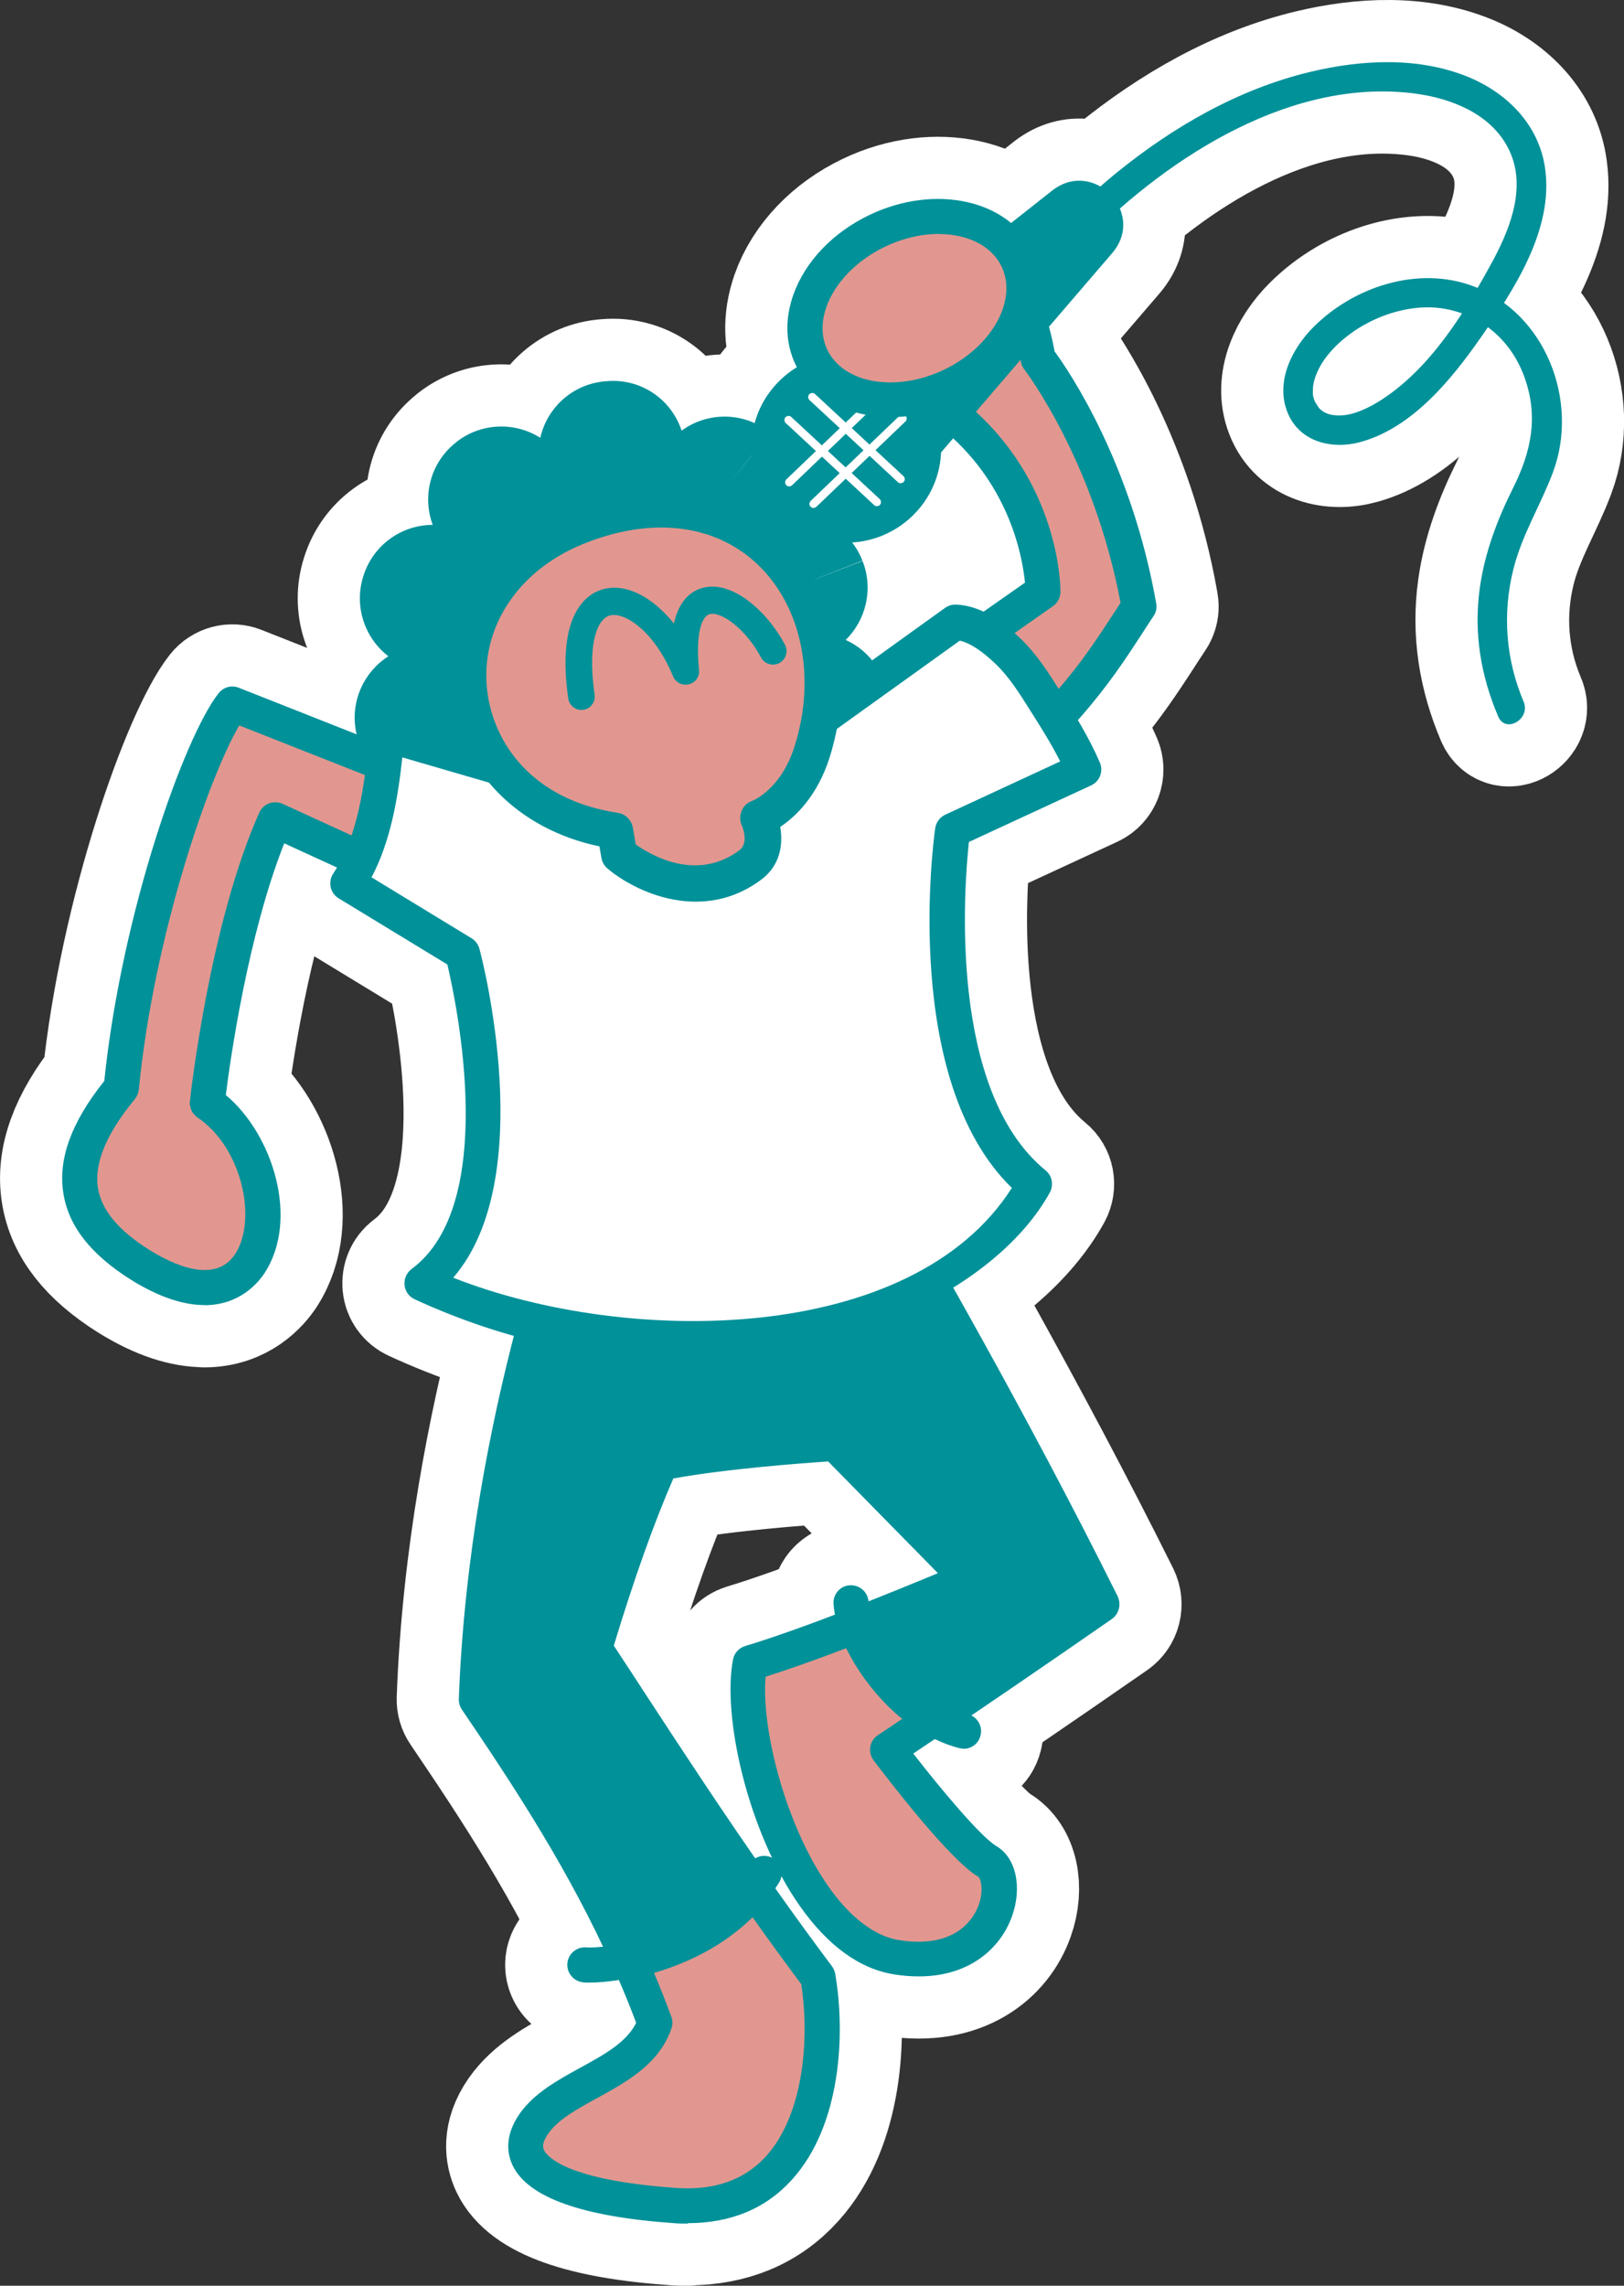
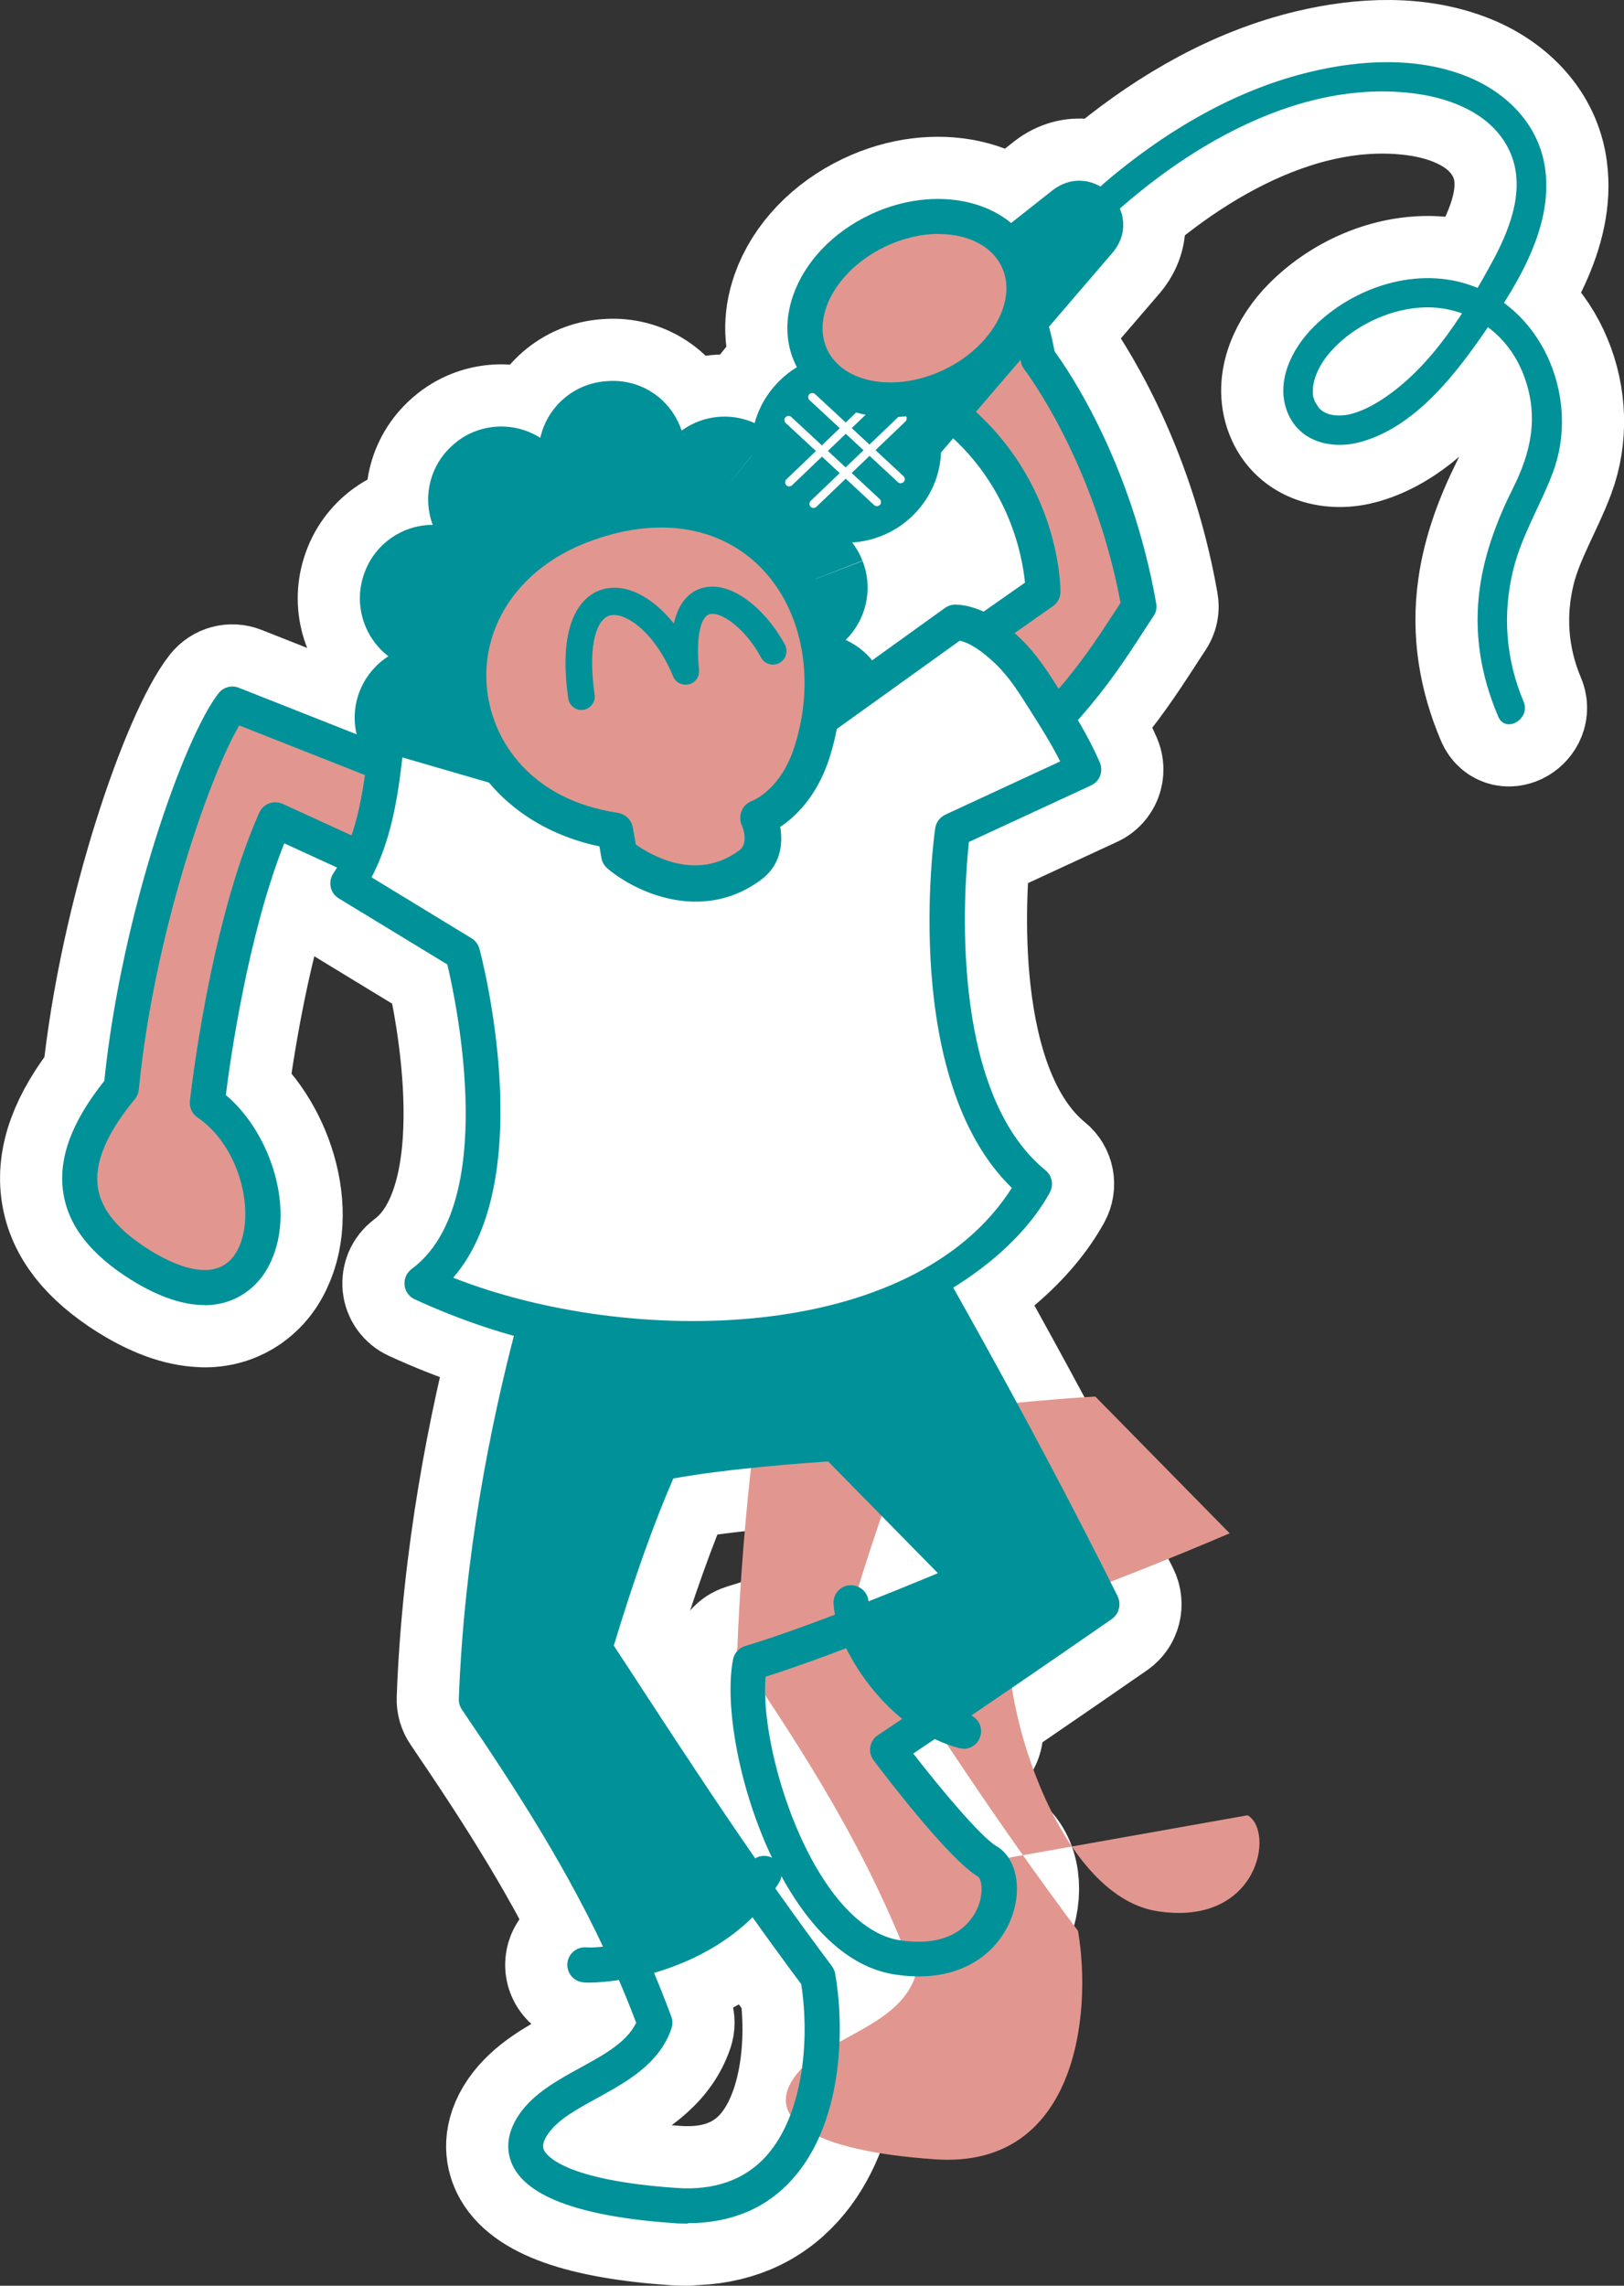
<svg xmlns="http://www.w3.org/2000/svg" id="_レイヤー_2" data-name="レイヤー_2" viewBox="0 0 117.58 165.44">
  <rect x="0" y="0" width="117.58" height="165.44" fill="#333333" stroke="none" />
  <defs>
    <style>
      .cls-1 {
        fill: #e1978f;
      }

      .cls-2 {
        fill: #009199;
      }

      .cls-3 {
        fill: #fff;
      }

      .cls-4 {
        stroke-width: 9px;
      }

      .cls-4, .cls-5 {
        fill: none;
        stroke: #fff;
        stroke-linecap: round;
        stroke-linejoin: round;
      }

      .cls-5 {
        stroke-width: 9px;
      }
    </style>
  </defs>
  <g id="_レイヤー_1-2" data-name="_レイヤー_1">
    <g>
      <g>
        <g>
          <path class="cls-5" d="M71.51,134.73c-1.99-1.16-7.21-8.1-7.21-8.1,0,0,6.72-4.48,15.44-10.53-8.1-16.26-16.51-30.33-18.73-34.25l-18.81,3.34s-6.88,17.18-7.64,37.82c4.83,7.13,9.58,14.46,12.88,23.42-1.29,3.74-6.74,4.37-8.77,7.3-2.04,2.93,1.23,5.28,10.23,5.9,10.16.7,11.39-10.36,10.34-16.53-6.63-8.85-11.72-16.95-16.24-23.78,1.64-5.45,3.27-10.01,4.83-13.48,4.98-.99,12.66-1.42,12.66-1.42l9.73,9.9s-9.84,4.24-15.88,6.06c-1.08,5.56,3.31,20.16,10.64,21.29,7.33,1.14,8.53-5.78,6.54-6.94h-.01Z" />
          <path class="cls-5" d="M49.81,160.94c-.33,0-.66,0-1-.03-6.65-.46-10.58-1.86-11.69-4.17-.39-.82-.62-2.12.49-3.73,1.06-1.52,2.77-2.45,4.42-3.36,1.72-.94,3.34-1.83,4.03-3.24-3.23-8.57-7.78-15.62-12.56-22.68-.15-.22-.23-.49-.22-.76.76-20.63,7.66-38.08,7.73-38.26.16-.41.53-.7.96-.78l18.81-3.34c.54-.09,1.06.16,1.33.63.37.65.92,1.61,1.61,2.79,3.37,5.83,10.4,17.96,17.15,31.52.28.57.1,1.25-.42,1.61-6.57,4.56-12.05,8.26-14.33,9.78,2.02,2.6,4.9,6.04,6.02,6.7,1.41.82,1.89,2.96,1.13,5.08-.9,2.53-3.62,4.97-8.5,4.21-2.51-.39-4.82-2.06-6.85-4.94-3.83-5.45-5.63-13.79-4.85-17.85.09-.47.42-.84.88-.98,4.4-1.33,10.96-4,14.03-5.29l-8.02-8.15c-1.77.12-7.25.51-11.27,1.24-1.39,3.19-2.85,7.28-4.33,12.15.82,1.23,1.65,2.51,2.5,3.81,3.8,5.81,8.1,12.38,13.37,19.41.12.16.2.35.24.55.76,4.43.4,11-3.12,14.89-1.89,2.1-4.43,3.16-7.55,3.16h0v.03ZM35.83,122.64c4.88,7.2,9.5,14.44,12.78,23.34.1.27.1.58,0,.85-.88,2.57-3.27,3.87-5.38,5.03-1.46.8-2.84,1.55-3.55,2.59-.5.72-.35,1.05-.29,1.18.17.36,1.44,2.17,9.57,2.73,2.76.2,4.95-.58,6.5-2.29,2.66-2.94,3.19-8.32,2.55-12.46-5.22-6.99-9.5-13.52-13.28-19.3-.97-1.48-1.91-2.91-2.82-4.3-.21-.31-.26-.7-.16-1.07,1.66-5.55,3.31-10.13,4.88-13.63.17-.37.51-.65.91-.72,5.01-.99,12.52-1.43,12.83-1.44.37-.02.72.12.98.37l9.73,9.9c.3.3.42.72.34,1.14s-.36.76-.75.93-9.19,3.95-15.24,5.87c-.33,3.74,1.44,10.76,4.54,15.17,1.11,1.59,2.91,3.55,5.16,3.9,3.96.61,5.27-1.45,5.66-2.37.47-1.12.24-2.07.04-2.22-2.1-1.23-6.68-7.24-7.58-8.43-.21-.28-.3-.64-.24-.98s.25-.65.55-.84c.07-.04,6.34-4.23,14.52-9.89-6.57-13.09-13.3-24.73-16.59-30.4-.46-.79-.85-1.47-1.17-2.04l-17.23,3.06c-1.22,3.29-6.56,18.56-7.29,36.34h0l.03-.02Z" />
        </g>
        <g>
          <path class="cls-5" d="M67.61,124.4c2.79-1.89,7.13-4.83,12.12-8.3-8.1-16.26-16.51-30.33-18.73-34.25l-18.81,3.34s-6.88,17.18-7.64,37.82c3.98,5.89,7.92,11.92,11.02,18.87,2.7-.57,6.45-1.97,9-5.2-4.46-6.36-8.19-12.22-11.59-17.36,1.64-5.45,3.27-10.01,4.82-13.48,4.98-.99,12.66-1.42,12.66-1.42l9.73,9.9s-3.85,1.66-8.21,3.35c.83,2.35,2.95,5.21,5.61,6.74h.02,0Z" />
          <path class="cls-5" d="M45.57,143.2c-.51,0-.99-.3-1.21-.78-3.09-6.93-7.08-13.03-10.91-18.67-.16-.23-.24-.51-.23-.79.76-20.64,7.66-38.09,7.74-38.26.17-.42.54-.73.99-.81l18.81-3.34c.55-.09,1.1.16,1.38.65.37.65.92,1.6,1.61,2.79,3.37,5.84,10.4,17.96,17.16,31.53.29.59.11,1.3-.42,1.67-5.04,3.5-9.38,6.45-12.14,8.31-.42.28-.96.3-1.39.05-3.1-1.79-5.35-5.03-6.2-7.45-.24-.67.1-1.41.76-1.66,2.51-.97,4.86-1.94,6.39-2.57l-7.95-8.09c-1.78.12-7.21.51-11.21,1.23-1.39,3.19-2.84,7.25-4.31,12.1.81,1.22,1.63,2.49,2.48,3.79,2.57,3.93,5.5,8.4,8.75,13.03.33.48.31,1.11-.04,1.57-2.99,3.78-7.4,5.18-9.77,5.67-.09.02-.18.03-.27.03h-.02ZM35.89,122.63c3.64,5.37,7.4,11.15,10.44,17.72,1.89-.52,4.54-1.59,6.58-3.75-3.04-4.37-5.78-8.54-8.2-12.26-.97-1.48-1.9-2.91-2.82-4.29-.21-.32-.27-.73-.16-1.1,1.66-5.55,3.31-10.14,4.89-13.64.18-.39.53-.67.94-.75,5.01-.99,12.52-1.43,12.84-1.44.37-.02.75.12,1.01.39l9.73,9.9c.31.31.44.75.36,1.18-.08.42-.37.78-.77.96-.03.02-3.19,1.37-6.97,2.86.79,1.52,2.13,3.25,3.84,4.43,2.57-1.73,6.23-4.24,10.46-7.15-6.57-13.08-13.29-24.7-16.56-30.36-.45-.77-.83-1.44-1.16-2l-17.17,3.05c-1.24,3.34-6.54,18.57-7.27,36.28v-.03h0Z" />
        </g>
        <g>
-           <path class="cls-5" d="M75.16,25.96c-1.15-7.01-6-11.75-12.02-5.59-6.03,6.16,2.05,8.08,6.04,9.82,6.38,5.34,6.34,12.62,6.34,12.62l-16.84,11.81,9.57,4.79c9.49-7.54,11.53-11.47,14.22-15.49-1.96-11.11-7.31-17.95-7.31-17.95h0Z" />
          <path class="cls-5" d="M68.25,60.68c-.2,0-.39-.04-.57-.14l-9.57-4.79c-.4-.2-.66-.59-.7-1.04-.03-.45.17-.87.54-1.14l16.26-11.4c-.17-1.77-1.05-6.92-5.71-10.9-.45-.19-.94-.38-1.46-.59-2.95-1.16-6.63-2.58-7.25-5.51-.38-1.78.42-3.64,2.44-5.7,3.41-3.47,6.26-3.53,8.05-2.96,2.98.94,5.24,4.26,6.07,8.92,1.02,1.39,5.56,8.03,7.36,18.24.06.32,0,.65-.2.93-.26.4-.53.8-.79,1.21-2.45,3.77-5,7.67-13.69,14.58-.23.18-.51.27-.79.27v.02h0ZM61.15,54.43l6.94,3.47c7.87-6.34,10.23-9.96,12.52-13.47.17-.26.35-.54.52-.8-1.95-10.35-6.92-16.83-6.97-16.89-.13-.17-.22-.37-.25-.58-.61-3.74-2.34-6.57-4.39-7.22-2.02-.64-4.09.91-5.48,2.32-.93.95-2,2.32-1.77,3.39.34,1.59,3.43,2.8,5.69,3.68.61.24,1.2.47,1.72.7.11.05.21.11.31.19,6.76,5.66,6.79,13.28,6.79,13.61,0,.41-.2.8-.54,1.04l-15.09,10.58h.02l-.02-.02Z" />
        </g>
        <g>
          <path class="cls-5" d="M42.63,69.02c-1.18,0-2.3-.4-3.21-1.1-1.55-1.18-2.39-3.19-1.98-5.23.56-2.82,3.29-4.66,6.11-4.15.04,0,.08.02.12.03,1.92.38,3.47,1.8,4.03,3.68.82,2.79-.76,5.73-3.56,6.56-.5.14-1,.22-1.5.22h0Z" />
          <path class="cls-5" d="M35,64.97c-1.38,0-2.77-.54-3.81-1.62-1.63-1.66-1.95-4.14-.91-6.12-2.11-.27-3.94-1.83-4.45-4.03-.02-.08-.04-.2-.06-.28-.41-2.18.59-4.3,2.35-5.42-1.72-1.32-2.51-3.63-1.81-5.81.7-2.24,2.77-3.7,5.02-3.7-.77-2.07-.18-4.48,1.65-5.94.02,0,.07-.06.08-.07,1.8-1.4,4.23-1.45,6.06-.29.49-2.22,2.4-3.94,4.79-4.1l.36,5.26-.36-5.26c2.5-.22,4.69,1.31,5.44,3.58,1.87-1.37,4.49-1.38,6.39.13l-3.28,4.13,3.29-4.12c1.82,1.44,2.45,3.85,1.71,5.92h.07c2.11,0,4.1,1.27,4.91,3.35l-4.91,1.92,4.92-1.9c.8,2.04.25,4.27-1.22,5.72,1.83.82,3.09,2.67,3.09,4.8v.3c-.14,2.9-2.59,5.16-5.5,5.03-2.87-.13-5.1-2.53-5.03-5.38.02-1.45.63-2.76,1.59-3.71-1.2-.54-2.19-1.52-2.71-2.84,0-.02-.03-.08-.03-.09-.48-1.23-.47-2.53-.05-3.69-1.16.02-2.31-.35-3.3-1.1-.02,0-.07-.06-.08-.07-.83-.66-1.41-1.52-1.72-2.46-.76.56-1.66.92-2.67,1.01-.04,0-.14,0-.17.02-1.16.08-2.27-.23-3.19-.81-.25,1.16-.9,2.23-1.91,3.01-.97.75-2.11,1.11-3.25,1.12.38,1.02.45,2.17.13,3.29-.03.08-.06.2-.08.27-.4,1.2-1.19,2.16-2.17,2.79.97.74,1.69,1.82,1.95,3.1.27,1.26.08,2.51-.48,3.57,1.09.14,2.14.62,2.99,1.44.06.06.16.16.21.22,1.99,2.12,1.89,5.46-.24,7.45-1.02.95-2.31,1.43-3.6,1.43h0v-.05ZM34.89,59.79h0l.11-.1-.11.1ZM31.15,43.24l.19.06-.19-.06Z" />
          <path class="cls-5" d="M56.72,64.79c-2.62,0-4.88-1.96-5.22-4.6,0-.06-.02-.11-.02-.16-.12-1.16.15-2.33.77-3.32.08-.14.19-.28.28-.41,1.76-2.31,5.05-2.77,7.37-1.02,1.72,1.3,2.42,3.46,1.95,5.43-.49,2.14-2.3,3.84-4.61,4.07-.18.02-.36.03-.54.03h0l.02-.02Z" />
          <path class="cls-5" d="M51.42,72.26c-2.38,0-4.54-1.62-5.12-4.04-.68-2.83,1.06-5.67,3.9-6.35,2.82-.68,5.69,1.04,6.38,3.86s-.99,5.66-3.81,6.36c-.02,0-.09.03-.11.03-.42.1-.82.14-1.23.14h-.01Z" />
        </g>
        <g>
          <path class="cls-5" d="M19.93,59.33c-3.56,7.98-4.92,20.49-4.92,20.49,6.53,4.43,5.25,18.07-4.86,11.72-5.28-3.31-5.84-7.4-1.37-12.8,1.16-11.82,5.67-24.77,8.05-27.78l24.02,9.49.06,8.52-21-9.62h0l.02-.02Z" />
          <path class="cls-5" d="M14.8,94.46c-1.39,0-3.15-.48-5.33-1.84-2.9-1.83-4.5-3.86-4.88-6.24-.4-2.48.57-5.15,2.96-8.14,1.26-12.18,5.79-24.91,8.28-28.07.35-.44.94-.6,1.46-.39l24.02,9.49c.48.19.8.65.81,1.17l.06,8.52c0,.43-.21.84-.58,1.08s-.82.27-1.22.08l-19.8-9.08c-2.62,6.59-3.91,15.64-4.23,18.22,3.41,2.85,5.34,9,2.8,12.89-.46.7-1.8,2.32-4.36,2.32h.01ZM17.32,52.51c-2.19,3.72-6.19,15.25-7.27,26.36-.03.25-.13.49-.29.69-2.06,2.48-2.95,4.65-2.67,6.42.26,1.61,1.48,3.08,3.73,4.49,1.7,1.06,4.76,2.51,6.21.29,1.59-2.43.54-7.66-2.73-9.88-.39-.26-.6-.72-.55-1.19.06-.52,1.42-12.79,5.02-20.87.14-.31.39-.55.71-.67.31-.12.67-.11.98.03l19.18,8.79-.04-5.67-22.27-8.79h0Z" />
        </g>
        <g>
          <path class="cls-5" d="M30.56,92.89c19.99,9.19,39.39,1.81,44.34-7.16-8.57-7.01-5.92-25.6-5.92-25.6l9.49-4.4c-.76-1.78-1.81-3.43-2.84-5.08-.77-1.23-1.55-2.47-2.61-3.47s-2.4-2.06-3.86-2.11l-9.93,7.13-22.69,3.47-8.51-2.48c-.33,3.56-.82,7.75-2.85,10.76l8.32,5.06s4.82,18.13-2.95,23.88h0Z" />
          <path class="cls-5" d="M49.42,98.4c-6.08,0-12.71-1.28-19.4-4.36-.41-.19-.69-.58-.73-1.03s.14-.88.51-1.16c6.32-4.67,3.26-19.2,2.59-22.04l-7.87-4.79c-.3-.18-.51-.48-.58-.82s0-.7.19-.98c1.81-2.69,2.29-6.5,2.63-10.17.03-.37.24-.72.55-.93s.7-.28,1.07-.17l8.25,2.4,22.11-3.39,9.68-6.96c.23-.16.5-.25.79-.24,1.97.07,3.62,1.44,4.69,2.47,1.16,1.12,2,2.44,2.8,3.71,1.04,1.66,2.12,3.37,2.93,5.25.27.63,0,1.37-.64,1.66l-8.84,4.09c-.36,3.33-1.49,18.02,5.55,23.77.48.39.6,1.06.31,1.6-3.58,6.49-13.9,12.05-26.59,12.05v.04ZM32.84,92.49c12.64,4.97,33.18,4.85,40.42-6.51-8.04-7.81-5.66-25.27-5.55-26.03.06-.42.33-.79.72-.98l8.33-3.86c-.66-1.3-1.45-2.56-2.23-3.78-.72-1.15-1.47-2.33-2.41-3.24-1.03-.99-1.89-1.55-2.63-1.72l-9.53,6.84c-.16.12-.35.2-.55.22l-22.69,3.47c-.19.03-.37.02-.54-.03l-7.05-2.05c-.33,3.04-.87,6.11-2.23,8.68l7.24,4.41c.28.17.48.44.57.76.2.72,4.32,16.62-1.89,23.8h0l.02.02Z" />
        </g>
        <g>
          <path class="cls-5" d="M58.78,54.44c3.48-10.97-4.76-21.36-17.14-16.25-11.55,4.77-9.81,20.01,2.89,21.94l.3,1.72s4.89,4.15,9.48.76c1.63-1.21.59-3.41.59-3.41,0,0,2.66-.93,3.87-4.76h.01Z" />
          <path class="cls-5" d="M50.37,65.26c-2.71,0-5.13-1.33-6.39-2.4-.24-.2-.39-.48-.44-.78l-.14-.82c-5.89-1.23-10.05-5.44-10.71-10.91-.7-5.72,2.62-10.97,8.46-13.38,5.88-2.43,11.48-1.76,15.39,1.83,4.04,3.72,5.43,10.01,3.52,16.04h0c-.89,2.79-2.48,4.29-3.57,5.01.21,1.21.04,2.77-1.38,3.82-1.55,1.16-3.19,1.59-4.73,1.59h-.01ZM46.04,61.13c1.08.76,4.39,2.72,7.48.42.75-.55.2-1.78.2-1.78-.16-.34-.17-.73-.03-1.07.14-.35.42-.61.78-.74.07-.03,2.07-.82,3.05-3.92h0c1.61-5.05.51-10.27-2.79-13.3-3.12-2.86-7.71-3.35-12.6-1.33-4.71,1.95-7.4,6.12-6.85,10.63.44,3.63,3.15,7.84,9.44,8.79.56.08,1,.52,1.1,1.08l.21,1.21v.02h.01Z" />
        </g>
        <path class="cls-5" d="M58.16,28.01l18.05-14.24c3.01-2.3,6.76,1.64,4.34,4.52l-14.98,17.44c-5.4,5.64-13.27-2.55-7.4-7.71h-.01Z" />
        <g>
          <ellipse class="cls-5" cx="61.27" cy="32.43" rx="5.29" ry="5.27" />
          <path class="cls-5" d="M61.27,39.28c-1.8,0-3.6-.7-4.95-2.1-1.27-1.32-1.95-3.06-1.92-4.88.03-1.83.78-3.54,2.11-4.81h0c2.73-2.62,7.08-2.53,9.71.19,1.27,1.32,1.95,3.05,1.92,4.88-.03,1.83-.78,3.54-2.11,4.81s-3.05,1.91-4.76,1.91ZM58.7,29.78c-.71.68-1.11,1.61-1.14,2.58s.35,1.92,1.04,2.62c1.42,1.47,3.77,1.51,5.24.1.71-.68,1.11-1.61,1.14-2.58s-.35-1.92-1.04-2.62c-1.42-1.47-3.77-1.51-5.24-.1h0Z" />
        </g>
        <path class="cls-5" d="M63.49,36.64c-.08,0-.14-.03-.2-.08l-6.4-5.94c-.12-.11-.13-.31-.02-.42.11-.12.31-.13.42-.02l6.4,5.94c.12.11.13.31.02.42-.06.07-.14.09-.22.09h0Z" />
        <path class="cls-5" d="M65.21,34.98c-.08,0-.14-.03-.2-.08l-6.4-5.94c-.12-.11-.13-.31-.02-.42.11-.12.31-.13.42-.02l6.4,5.94c.12.11.13.31.02.42-.06.07-.14.09-.22.09h0Z" />
        <path class="cls-5" d="M57.15,35.21c-.08,0-.16-.03-.22-.09-.12-.12-.11-.31,0-.42l6.45-6.18c.12-.12.31-.11.42,0,.12.12.11.31,0,.42l-6.45,6.18c-.06.06-.14.08-.21.08h.01Z" />
        <path class="cls-5" d="M58.91,36.77c-.08,0-.16-.03-.22-.09-.12-.12-.11-.31,0-.42l6.45-6.18c.12-.12.31-.11.42,0,.12.12.11.31,0,.42l-6.45,6.18c-.06.06-.14.08-.21.08h.01Z" />
        <path class="cls-5" d="M78.76,17.27c6.01-6.02,14.88-11.72,23.82-10.48,2.56.36,5.28,1.45,6.56,3.83,1.43,2.65.31,5.68-.99,8.13-2,3.7-4.47,7.79-8.07,10.15-.9.59-2.01,1.13-2.98,1.17-.71.03-1.21-.14-1.57-.5-.06-.06-.31-.46-.33-.5-.18-.49-.15-.48-.14-.95.02-.63.38-1.5.9-2.2,1.87-2.51,5.62-4.13,8.69-3.56,2.73.5,4.82,2.38,5.74,4.99,1.01,2.85.46,5.38-.85,7.99-1.14,2.28-2.05,4.69-2.4,7.22-.45,3.22.06,6.32,1.33,9.3.54,1.27,2.38.17,1.84-1.08-1.29-3.04-1.54-6.34-.75-9.54.62-2.52,1.97-4.64,2.87-7.04,1.94-5.17-.54-11.56-5.81-13.5-3.97-1.47-8.61.05-11.53,2.98-1.55,1.55-2.75,3.93-1.89,6.13s3.26,2.76,5.35,2.17c3.71-1.04,6.53-4.5,8.64-7.52,2.4-3.45,5.3-7.81,4.68-12.25-.43-3.13-2.7-5.45-5.55-6.63-3.59-1.48-7.73-1.27-11.44-.38-5.2,1.24-9.95,3.98-14.07,7.33-1.24,1.01-2.41,2.1-3.53,3.23-.98.98.54,2.49,1.51,1.51h-.03Z" />
        <g>
          <ellipse class="cls-4" cx="66.21" cy="22.29" rx="8.26" ry="6.21" transform="translate(-3.17 30.47) rotate(-25.33)" />
          <path class="cls-5" d="M64.52,30.19c-3.05,0-5.73-1.34-6.91-3.78-.74-1.53-.8-3.28-.18-5.05.85-2.42,2.87-4.54,5.54-5.81,4.74-2.26,10.05-1.09,11.84,2.63h0c.74,1.54.8,3.28.18,5.05-.85,2.42-2.87,4.54-5.54,5.81-1.63.78-3.33,1.15-4.93,1.15ZM67.97,16.93c-1.24,0-2.59.3-3.9.93-2.03.97-3.62,2.6-4.24,4.36-.27.78-.48,1.95.07,3.1,1.18,2.45,4.97,3.1,8.45,1.44,2.03-.97,3.62-2.6,4.24-4.36.27-.78.48-1.95-.07-3.1h0c-.74-1.54-2.5-2.36-4.55-2.36h0Z" />
        </g>
        <path class="cls-5" d="M42.67,143.5c-.19,0-.34,0-.45-.02-.7-.07-1.21-.7-1.14-1.39.07-.7.7-1.21,1.39-1.14,1,.1,8.32-.51,11.78-6.03.37-.59,1.16-.77,1.75-.4s.77,1.16.4,1.75c-3.89,6.2-11.44,7.23-13.74,7.23h0Z" />
        <path class="cls-5" d="M69.77,126.57c-.1,0-.21-.02-.31-.04-4.73-1.2-8.85-6.69-9.11-10.44-.05-.7.48-1.31,1.18-1.35.69-.04,1.31.48,1.35,1.18.17,2.54,3.47,7.19,7.19,8.15.68.17,1.1.87.92,1.55-.14.58-.66.96-1.23.96h.01Z" />
        <path class="cls-5" d="M42.11,51.39c-.48,0-.9-.35-.97-.84-.89-6.26,1.46-7.61,2.51-7.9,1.67-.46,3.58.54,5.14,2.48.37-1.66,1.22-2.32,2.01-2.56,2.14-.65,4.71,1.62,6.03,4.09.25.48.08,1.07-.4,1.33-.48.25-1.07.08-1.33-.4-1.1-2.07-2.92-3.39-3.74-3.13-.52.15-1.02,1.3-.75,4.03.05.48-.26.93-.74,1.04s-.96-.13-1.14-.58c-1.37-3.31-3.54-4.69-4.58-4.4-.85.23-1.65,1.87-1.1,5.73.08.54-.3,1.03-.83,1.1h-.14.03Z" />
      </g>
      <g>
        <g>
-           <path class="cls-1" d="M71.51,134.73c-1.99-1.16-7.21-8.1-7.21-8.1,0,0,6.72-4.48,15.44-10.53-8.1-16.26-16.51-30.33-18.73-34.25l-18.81,3.34s-6.88,17.18-7.64,37.82c4.83,7.13,9.58,14.46,12.88,23.42-1.29,3.74-6.74,4.37-8.77,7.3-2.04,2.93,1.23,5.28,10.23,5.9,10.16.7,11.39-10.36,10.34-16.53-6.63-8.85-11.72-16.95-16.24-23.78,1.64-5.45,3.27-10.01,4.83-13.48,4.98-.99,12.66-1.42,12.66-1.42l9.73,9.9s-9.84,4.24-15.88,6.06c-1.08,5.56,3.31,20.16,10.64,21.29,7.33,1.14,8.53-5.78,6.54-6.94h-.01Z" />
+           <path class="cls-1" d="M71.51,134.73c-1.99-1.16-7.21-8.1-7.21-8.1,0,0,6.72-4.48,15.44-10.53-8.1-16.26-16.51-30.33-18.73-34.25s-6.88,17.18-7.64,37.82c4.83,7.13,9.58,14.46,12.88,23.42-1.29,3.74-6.74,4.37-8.77,7.3-2.04,2.93,1.23,5.28,10.23,5.9,10.16.7,11.39-10.36,10.34-16.53-6.63-8.85-11.72-16.95-16.24-23.78,1.64-5.45,3.27-10.01,4.83-13.48,4.98-.99,12.66-1.42,12.66-1.42l9.73,9.9s-9.84,4.24-15.88,6.06c-1.08,5.56,3.31,20.16,10.64,21.29,7.33,1.14,8.53-5.78,6.54-6.94h-.01Z" />
          <path class="cls-2" d="M49.81,160.94c-.33,0-.66,0-1-.03-6.65-.46-10.58-1.86-11.69-4.17-.39-.82-.62-2.12.49-3.73,1.06-1.52,2.77-2.45,4.42-3.36,1.72-.94,3.34-1.83,4.03-3.24-3.23-8.57-7.78-15.62-12.56-22.68-.15-.22-.23-.49-.22-.76.76-20.63,7.66-38.08,7.73-38.26.16-.41.53-.7.96-.78l18.81-3.34c.54-.09,1.06.16,1.33.63.37.65.92,1.61,1.61,2.79,3.37,5.83,10.4,17.96,17.15,31.52.28.57.1,1.25-.42,1.61-6.57,4.56-12.05,8.26-14.33,9.78,2.02,2.6,4.9,6.04,6.02,6.7,1.41.82,1.89,2.96,1.13,5.08-.9,2.53-3.62,4.97-8.5,4.21-2.51-.39-4.82-2.06-6.85-4.94-3.83-5.45-5.63-13.79-4.85-17.85.09-.47.42-.84.88-.98,4.4-1.33,10.96-4,14.03-5.29l-8.02-8.15c-1.77.12-7.25.51-11.27,1.24-1.39,3.19-2.85,7.28-4.33,12.15.82,1.23,1.65,2.51,2.5,3.81,3.8,5.81,8.1,12.38,13.37,19.41.12.16.2.35.24.55.76,4.43.4,11-3.12,14.89-1.89,2.1-4.43,3.16-7.55,3.16h0v.03ZM35.83,122.64c4.88,7.2,9.5,14.44,12.78,23.34.1.27.1.58,0,.85-.88,2.57-3.27,3.87-5.38,5.03-1.46.8-2.84,1.55-3.55,2.59-.5.72-.35,1.05-.29,1.18.17.36,1.44,2.17,9.57,2.73,2.76.2,4.95-.58,6.5-2.29,2.66-2.94,3.19-8.32,2.55-12.46-5.22-6.99-9.5-13.52-13.28-19.3-.97-1.48-1.91-2.91-2.82-4.3-.21-.31-.26-.7-.16-1.07,1.66-5.55,3.31-10.13,4.88-13.63.17-.37.51-.65.91-.72,5.01-.99,12.52-1.43,12.83-1.44.37-.02.72.12.98.37l9.73,9.9c.3.3.42.72.34,1.14s-.36.76-.75.93-9.19,3.95-15.24,5.87c-.33,3.74,1.44,10.76,4.54,15.17,1.11,1.59,2.91,3.55,5.16,3.9,3.96.61,5.27-1.45,5.66-2.37.47-1.12.24-2.07.04-2.22-2.1-1.23-6.68-7.24-7.58-8.43-.21-.28-.3-.64-.24-.98s.25-.65.55-.84c.07-.04,6.34-4.23,14.52-9.89-6.57-13.09-13.3-24.73-16.59-30.4-.46-.79-.85-1.47-1.17-2.04l-17.23,3.06c-1.22,3.29-6.56,18.56-7.29,36.34h0l.03-.02Z" />
        </g>
        <g>
          <path class="cls-2" d="M67.61,124.4c2.79-1.89,7.13-4.83,12.12-8.3-8.1-16.26-16.51-30.33-18.73-34.25l-18.81,3.34s-6.88,17.18-7.64,37.82c3.98,5.89,7.92,11.92,11.02,18.87,2.7-.57,6.45-1.97,9-5.2-4.46-6.36-8.19-12.22-11.59-17.36,1.64-5.45,3.27-10.01,4.82-13.48,4.98-.99,12.66-1.42,12.66-1.42l9.73,9.9s-3.85,1.66-8.21,3.35c.83,2.35,2.95,5.21,5.61,6.74h.02,0Z" />
          <path class="cls-2" d="M45.57,143.2c-.51,0-.99-.3-1.21-.78-3.09-6.93-7.08-13.03-10.91-18.67-.16-.23-.24-.51-.23-.79.76-20.64,7.66-38.09,7.74-38.26.17-.42.54-.73.99-.81l18.81-3.34c.55-.09,1.1.16,1.38.65.37.65.92,1.6,1.61,2.79,3.37,5.84,10.4,17.96,17.16,31.53.29.59.11,1.3-.42,1.67-5.04,3.5-9.38,6.45-12.14,8.31-.42.28-.96.3-1.39.05-3.1-1.79-5.35-5.03-6.2-7.45-.24-.67.1-1.41.76-1.66,2.51-.97,4.86-1.94,6.39-2.57l-7.95-8.09c-1.78.12-7.21.51-11.21,1.23-1.39,3.19-2.84,7.25-4.31,12.1.81,1.22,1.63,2.49,2.48,3.79,2.57,3.93,5.5,8.4,8.75,13.03.33.48.31,1.11-.04,1.57-2.99,3.78-7.4,5.18-9.77,5.67-.09.02-.18.03-.27.03h-.02ZM35.89,122.63c3.64,5.37,7.4,11.15,10.44,17.72,1.89-.52,4.54-1.59,6.58-3.75-3.04-4.37-5.78-8.54-8.2-12.26-.97-1.48-1.9-2.91-2.82-4.29-.21-.32-.27-.73-.16-1.1,1.66-5.55,3.31-10.14,4.89-13.64.18-.39.53-.67.94-.75,5.01-.99,12.52-1.43,12.84-1.44.37-.02.75.12,1.01.39l9.73,9.9c.31.31.44.75.36,1.18-.08.42-.37.78-.77.96-.03.02-3.19,1.37-6.97,2.86.79,1.52,2.13,3.25,3.84,4.43,2.57-1.73,6.23-4.24,10.46-7.15-6.57-13.08-13.29-24.7-16.56-30.36-.45-.77-.83-1.44-1.16-2l-17.17,3.05c-1.24,3.34-6.54,18.57-7.27,36.28v-.03h0Z" />
        </g>
        <g>
          <path class="cls-1" d="M75.16,25.96c-1.15-7.01-6-11.75-12.02-5.59-6.03,6.16,2.05,8.08,6.04,9.82,6.38,5.34,6.34,12.62,6.34,12.62l-16.84,11.81,9.57,4.79c9.49-7.54,11.53-11.47,14.22-15.49-1.96-11.11-7.31-17.95-7.31-17.95h0Z" />
          <path class="cls-2" d="M68.25,60.68c-.2,0-.39-.04-.57-.14l-9.57-4.79c-.4-.2-.66-.59-.7-1.04-.03-.45.17-.87.54-1.14l16.26-11.4c-.17-1.77-1.05-6.92-5.71-10.9-.45-.19-.94-.38-1.46-.59-2.95-1.16-6.63-2.58-7.25-5.51-.38-1.78.42-3.64,2.44-5.7,3.41-3.47,6.26-3.53,8.05-2.96,2.98.94,5.24,4.26,6.07,8.92,1.02,1.39,5.56,8.03,7.36,18.24.06.32,0,.65-.2.93-.26.4-.53.8-.79,1.21-2.45,3.77-5,7.67-13.69,14.58-.23.18-.51.27-.79.27v.02h0ZM61.15,54.43l6.94,3.47c7.87-6.34,10.23-9.96,12.52-13.47.17-.26.35-.54.52-.8-1.95-10.35-6.92-16.83-6.97-16.89-.13-.17-.22-.37-.25-.58-.61-3.74-2.34-6.57-4.39-7.22-2.02-.64-4.09.91-5.48,2.32-.93.95-2,2.32-1.77,3.39.34,1.59,3.43,2.8,5.69,3.68.61.24,1.2.47,1.72.7.11.05.21.11.31.19,6.76,5.66,6.79,13.28,6.79,13.61,0,.41-.2.8-.54,1.04l-15.09,10.58h.02l-.02-.02Z" />
        </g>
        <g>
          <path class="cls-2" d="M42.63,69.02c-1.18,0-2.3-.4-3.21-1.1-1.55-1.18-2.39-3.19-1.98-5.23.56-2.82,3.29-4.66,6.11-4.15.04,0,.08.02.12.03,1.92.38,3.47,1.8,4.03,3.68.82,2.79-.76,5.73-3.56,6.56-.5.14-1,.22-1.5.22h0Z" />
          <path class="cls-2" d="M35,64.97c-1.38,0-2.77-.54-3.81-1.62-1.63-1.66-1.95-4.14-.91-6.12-2.11-.27-3.94-1.83-4.45-4.03-.02-.08-.04-.2-.06-.28-.41-2.18.59-4.3,2.35-5.42-1.72-1.32-2.51-3.63-1.81-5.81.7-2.24,2.77-3.7,5.02-3.7-.77-2.07-.18-4.48,1.65-5.94.02,0,.07-.06.08-.07,1.8-1.4,4.23-1.45,6.06-.29.49-2.22,2.4-3.94,4.79-4.1l.36,5.26-.36-5.26c2.5-.22,4.69,1.31,5.44,3.58,1.87-1.37,4.49-1.38,6.39.13l-3.28,4.13,3.29-4.12c1.82,1.44,2.45,3.85,1.71,5.92h.07c2.11,0,4.1,1.27,4.91,3.35l-4.91,1.92,4.92-1.9c.8,2.04.25,4.27-1.22,5.72,1.83.82,3.09,2.67,3.09,4.8v.3c-.14,2.9-2.59,5.16-5.5,5.03-2.87-.13-5.1-2.53-5.03-5.38.02-1.45.63-2.76,1.59-3.71-1.2-.54-2.19-1.52-2.71-2.84,0-.02-.03-.08-.03-.09-.48-1.23-.47-2.53-.05-3.69-1.16.02-2.31-.35-3.3-1.1-.02,0-.07-.06-.08-.07-.83-.66-1.41-1.52-1.72-2.46-.76.56-1.66.92-2.67,1.01-.04,0-.14,0-.17.02-1.16.08-2.27-.23-3.19-.81-.25,1.16-.9,2.23-1.91,3.01-.97.75-2.11,1.11-3.25,1.12.38,1.02.45,2.17.13,3.29-.03.08-.06.2-.08.27-.4,1.2-1.19,2.16-2.17,2.79.97.74,1.69,1.82,1.95,3.1.27,1.26.08,2.51-.48,3.57,1.09.14,2.14.62,2.99,1.44.06.06.16.16.21.22,1.99,2.12,1.89,5.46-.24,7.45-1.02.95-2.31,1.43-3.6,1.43h0v-.05ZM34.89,59.79h0l.11-.1-.11.1ZM31.15,43.24l.19.06-.19-.06Z" />
          <path class="cls-2" d="M56.72,64.79c-2.62,0-4.88-1.96-5.22-4.6,0-.06-.02-.11-.02-.16-.12-1.16.15-2.33.77-3.32.08-.14.19-.28.28-.41,1.76-2.31,5.05-2.77,7.37-1.02,1.72,1.3,2.42,3.46,1.95,5.43-.49,2.14-2.3,3.84-4.61,4.07-.18.02-.36.03-.54.03h0l.02-.02Z" />
          <path class="cls-2" d="M51.42,72.26c-2.38,0-4.54-1.62-5.12-4.04-.68-2.83,1.06-5.67,3.9-6.35,2.82-.68,5.69,1.04,6.38,3.86s-.99,5.66-3.81,6.36c-.02,0-.09.03-.11.03-.42.1-.82.14-1.23.14h-.01Z" />
        </g>
        <g>
          <path class="cls-1" d="M19.93,59.33c-3.56,7.98-4.92,20.49-4.92,20.49,6.53,4.43,5.25,18.07-4.86,11.72-5.28-3.31-5.84-7.4-1.37-12.8,1.16-11.82,5.67-24.77,8.05-27.78l24.02,9.49.06,8.52-21-9.62h0l.02-.02Z" />
          <path class="cls-2" d="M14.8,94.46c-1.39,0-3.15-.48-5.33-1.84-2.9-1.83-4.5-3.86-4.88-6.24-.4-2.48.57-5.15,2.96-8.14,1.26-12.18,5.79-24.91,8.28-28.07.35-.44.94-.6,1.46-.39l24.02,9.49c.48.19.8.65.81,1.17l.06,8.52c0,.43-.21.84-.58,1.08s-.82.27-1.22.08l-19.8-9.08c-2.62,6.59-3.91,15.64-4.23,18.22,3.41,2.85,5.34,9,2.8,12.89-.46.7-1.8,2.32-4.36,2.32h.01ZM17.32,52.51c-2.19,3.72-6.19,15.25-7.27,26.36-.03.25-.13.49-.29.69-2.06,2.48-2.95,4.65-2.67,6.42.26,1.61,1.48,3.08,3.73,4.49,1.7,1.06,4.76,2.51,6.21.29,1.59-2.43.54-7.66-2.73-9.88-.39-.26-.6-.72-.55-1.19.06-.52,1.42-12.79,5.02-20.87.14-.31.39-.55.71-.67.31-.12.67-.11.98.03l19.18,8.79-.04-5.67-22.27-8.79h0Z" />
        </g>
        <g>
          <path class="cls-3" d="M30.56,92.89c19.99,9.19,39.39,1.81,44.34-7.16-8.57-7.01-5.92-25.6-5.92-25.6l9.49-4.4c-.76-1.78-1.81-3.43-2.84-5.08-.77-1.23-1.55-2.47-2.61-3.47s-2.4-2.06-3.86-2.11l-9.93,7.13-22.69,3.47-8.51-2.48c-.33,3.56-.82,7.75-2.85,10.76l8.32,5.06s4.82,18.13-2.95,23.88h0Z" />
          <path class="cls-2" d="M49.42,98.4c-6.08,0-12.71-1.28-19.4-4.36-.41-.19-.69-.58-.73-1.03s.14-.88.51-1.16c6.32-4.67,3.26-19.2,2.59-22.04l-7.87-4.79c-.3-.18-.51-.48-.58-.82s0-.7.19-.98c1.81-2.69,2.29-6.5,2.63-10.17.03-.37.24-.72.55-.93s.7-.28,1.07-.17l8.25,2.4,22.11-3.39,9.68-6.96c.23-.16.5-.25.79-.24,1.97.07,3.62,1.44,4.69,2.47,1.16,1.12,2,2.44,2.8,3.71,1.04,1.66,2.12,3.37,2.93,5.25.27.63,0,1.37-.64,1.66l-8.84,4.09c-.36,3.33-1.49,18.02,5.55,23.77.48.39.6,1.06.31,1.6-3.58,6.49-13.9,12.05-26.59,12.05v.04ZM32.84,92.49c12.64,4.97,33.18,4.85,40.42-6.51-8.04-7.81-5.66-25.27-5.55-26.03.06-.42.33-.79.72-.98l8.33-3.86c-.66-1.3-1.45-2.56-2.23-3.78-.72-1.15-1.47-2.33-2.41-3.24-1.03-.99-1.89-1.55-2.63-1.72l-9.53,6.84c-.16.12-.35.2-.55.22l-22.69,3.47c-.19.03-.37.02-.54-.03l-7.05-2.05c-.33,3.04-.87,6.11-2.23,8.68l7.24,4.41c.28.17.48.44.57.76.2.72,4.32,16.62-1.89,23.8h0l.02.02Z" />
        </g>
        <g>
          <path class="cls-1" d="M58.78,54.44c3.48-10.97-4.76-21.36-17.14-16.25-11.55,4.77-9.81,20.01,2.89,21.94l.3,1.72s4.89,4.15,9.48.76c1.63-1.21.59-3.41.59-3.41,0,0,2.66-.93,3.87-4.76h.01Z" />
          <path class="cls-2" d="M50.37,65.26c-2.71,0-5.13-1.33-6.39-2.4-.24-.2-.39-.48-.44-.78l-.14-.82c-5.89-1.23-10.05-5.44-10.71-10.91-.7-5.72,2.62-10.97,8.46-13.38,5.88-2.43,11.48-1.76,15.39,1.83,4.04,3.72,5.43,10.01,3.52,16.04h0c-.89,2.79-2.48,4.29-3.57,5.01.21,1.21.04,2.77-1.38,3.82-1.55,1.16-3.19,1.59-4.73,1.59h-.01ZM46.04,61.13c1.08.76,4.39,2.72,7.48.42.75-.55.2-1.78.2-1.78-.16-.34-.17-.73-.03-1.07.14-.35.42-.61.78-.74.07-.03,2.07-.82,3.05-3.92h0c1.61-5.05.51-10.27-2.79-13.3-3.12-2.86-7.71-3.35-12.6-1.33-4.71,1.95-7.4,6.12-6.85,10.63.44,3.63,3.15,7.84,9.44,8.79.56.08,1,.52,1.1,1.08l.21,1.21v.02h.01Z" />
        </g>
        <path class="cls-2" d="M58.16,28.01l18.05-14.24c3.01-2.3,6.76,1.64,4.34,4.52l-14.98,17.44c-5.4,5.64-13.27-2.55-7.4-7.71h-.01Z" />
        <g>
          <ellipse class="cls-2" cx="61.27" cy="32.43" rx="5.29" ry="5.27" />
          <path class="cls-2" d="M61.27,39.28c-1.8,0-3.6-.7-4.95-2.1-1.27-1.32-1.95-3.06-1.92-4.88.03-1.83.78-3.54,2.11-4.81h0c2.73-2.62,7.08-2.53,9.71.19,1.27,1.32,1.95,3.05,1.92,4.88-.03,1.83-.78,3.54-2.11,4.81s-3.05,1.91-4.76,1.91ZM58.7,29.78c-.71.68-1.11,1.61-1.14,2.58s.35,1.92,1.04,2.62c1.42,1.47,3.77,1.51,5.24.1.71-.68,1.11-1.61,1.14-2.58s-.35-1.92-1.04-2.62c-1.42-1.47-3.77-1.51-5.24-.1h0Z" />
        </g>
        <path class="cls-3" d="M63.49,36.64c-.08,0-.14-.03-.2-.08l-6.4-5.94c-.12-.11-.13-.31-.02-.42.11-.12.31-.13.42-.02l6.4,5.94c.12.11.13.31.02.42-.06.07-.14.09-.22.09h0Z" />
        <path class="cls-3" d="M65.21,34.98c-.08,0-.14-.03-.2-.08l-6.4-5.94c-.12-.11-.13-.31-.02-.42.11-.12.31-.13.42-.02l6.4,5.94c.12.11.13.31.02.42-.06.07-.14.09-.22.09h0Z" />
        <path class="cls-3" d="M57.15,35.21c-.08,0-.16-.03-.22-.09-.12-.12-.11-.31,0-.42l6.45-6.18c.12-.12.31-.11.42,0,.12.12.11.31,0,.42l-6.45,6.18c-.06.06-.14.08-.21.08h.01Z" />
        <path class="cls-3" d="M58.91,36.77c-.08,0-.16-.03-.22-.09-.12-.12-.11-.31,0-.42l6.45-6.18c.12-.12.31-.11.42,0,.12.12.11.31,0,.42l-6.45,6.18c-.06.06-.14.08-.21.08h.01Z" />
        <path class="cls-2" d="M78.76,17.27c6.01-6.02,14.88-11.72,23.82-10.48,2.56.36,5.28,1.45,6.56,3.83,1.43,2.65.31,5.68-.99,8.13-2,3.7-4.47,7.79-8.07,10.15-.9.59-2.01,1.13-2.98,1.17-.71.03-1.21-.14-1.57-.5-.06-.06-.31-.46-.33-.5-.18-.49-.15-.48-.14-.95.02-.63.38-1.5.9-2.2,1.87-2.51,5.62-4.13,8.69-3.56,2.73.5,4.82,2.38,5.74,4.99,1.01,2.85.46,5.38-.85,7.99-1.14,2.28-2.05,4.69-2.4,7.22-.45,3.22.06,6.32,1.33,9.3.54,1.27,2.38.17,1.84-1.08-1.29-3.04-1.54-6.34-.75-9.54.62-2.52,1.97-4.64,2.87-7.04,1.94-5.17-.54-11.56-5.81-13.5-3.97-1.47-8.61.05-11.53,2.98-1.55,1.55-2.75,3.93-1.89,6.13s3.26,2.76,5.35,2.17c3.71-1.04,6.53-4.5,8.64-7.52,2.4-3.45,5.3-7.81,4.68-12.25-.43-3.13-2.7-5.45-5.55-6.63-3.59-1.48-7.73-1.27-11.44-.38-5.2,1.24-9.95,3.98-14.07,7.33-1.24,1.01-2.41,2.1-3.53,3.23-.98.98.54,2.49,1.51,1.51h-.03Z" />
        <g>
          <ellipse class="cls-1" cx="66.21" cy="22.29" rx="8.26" ry="6.21" transform="translate(-3.17 30.47) rotate(-25.33)" />
          <path class="cls-2" d="M64.52,30.19c-3.05,0-5.73-1.34-6.91-3.78-.74-1.53-.8-3.28-.18-5.05.85-2.42,2.87-4.54,5.54-5.81,4.74-2.26,10.05-1.09,11.84,2.63h0c.74,1.54.8,3.28.18,5.05-.85,2.42-2.87,4.54-5.54,5.81-1.63.78-3.33,1.15-4.93,1.15ZM67.97,16.93c-1.24,0-2.59.3-3.9.93-2.03.97-3.62,2.6-4.24,4.36-.27.78-.48,1.95.07,3.1,1.18,2.45,4.97,3.1,8.45,1.44,2.03-.97,3.62-2.6,4.24-4.36.27-.78.48-1.95-.07-3.1h0c-.74-1.54-2.5-2.36-4.55-2.36h0Z" />
        </g>
        <path class="cls-2" d="M42.67,143.5c-.19,0-.34,0-.45-.02-.7-.07-1.21-.7-1.14-1.39.07-.7.7-1.21,1.39-1.14,1,.1,8.32-.51,11.78-6.03.37-.59,1.16-.77,1.75-.4s.77,1.16.4,1.75c-3.89,6.2-11.44,7.23-13.74,7.23h0Z" />
        <path class="cls-2" d="M69.77,126.57c-.1,0-.21-.02-.31-.04-4.73-1.2-8.85-6.69-9.11-10.44-.05-.7.48-1.31,1.18-1.35.69-.04,1.31.48,1.35,1.18.17,2.54,3.47,7.19,7.19,8.15.68.17,1.1.87.92,1.55-.14.58-.66.96-1.23.96h.01Z" />
        <path class="cls-2" d="M42.11,51.39c-.48,0-.9-.35-.97-.84-.89-6.26,1.46-7.61,2.51-7.9,1.67-.46,3.58.54,5.14,2.48.37-1.66,1.22-2.32,2.01-2.56,2.14-.65,4.71,1.62,6.03,4.09.25.48.08,1.07-.4,1.33-.48.25-1.07.08-1.33-.4-1.1-2.07-2.92-3.39-3.74-3.13-.52.15-1.02,1.3-.75,4.03.05.48-.26.93-.74,1.04s-.96-.13-1.14-.58c-1.37-3.31-3.54-4.69-4.58-4.4-.85.23-1.65,1.87-1.1,5.73.08.54-.3,1.03-.83,1.1h-.14.03Z" />
      </g>
    </g>
  </g>
</svg>